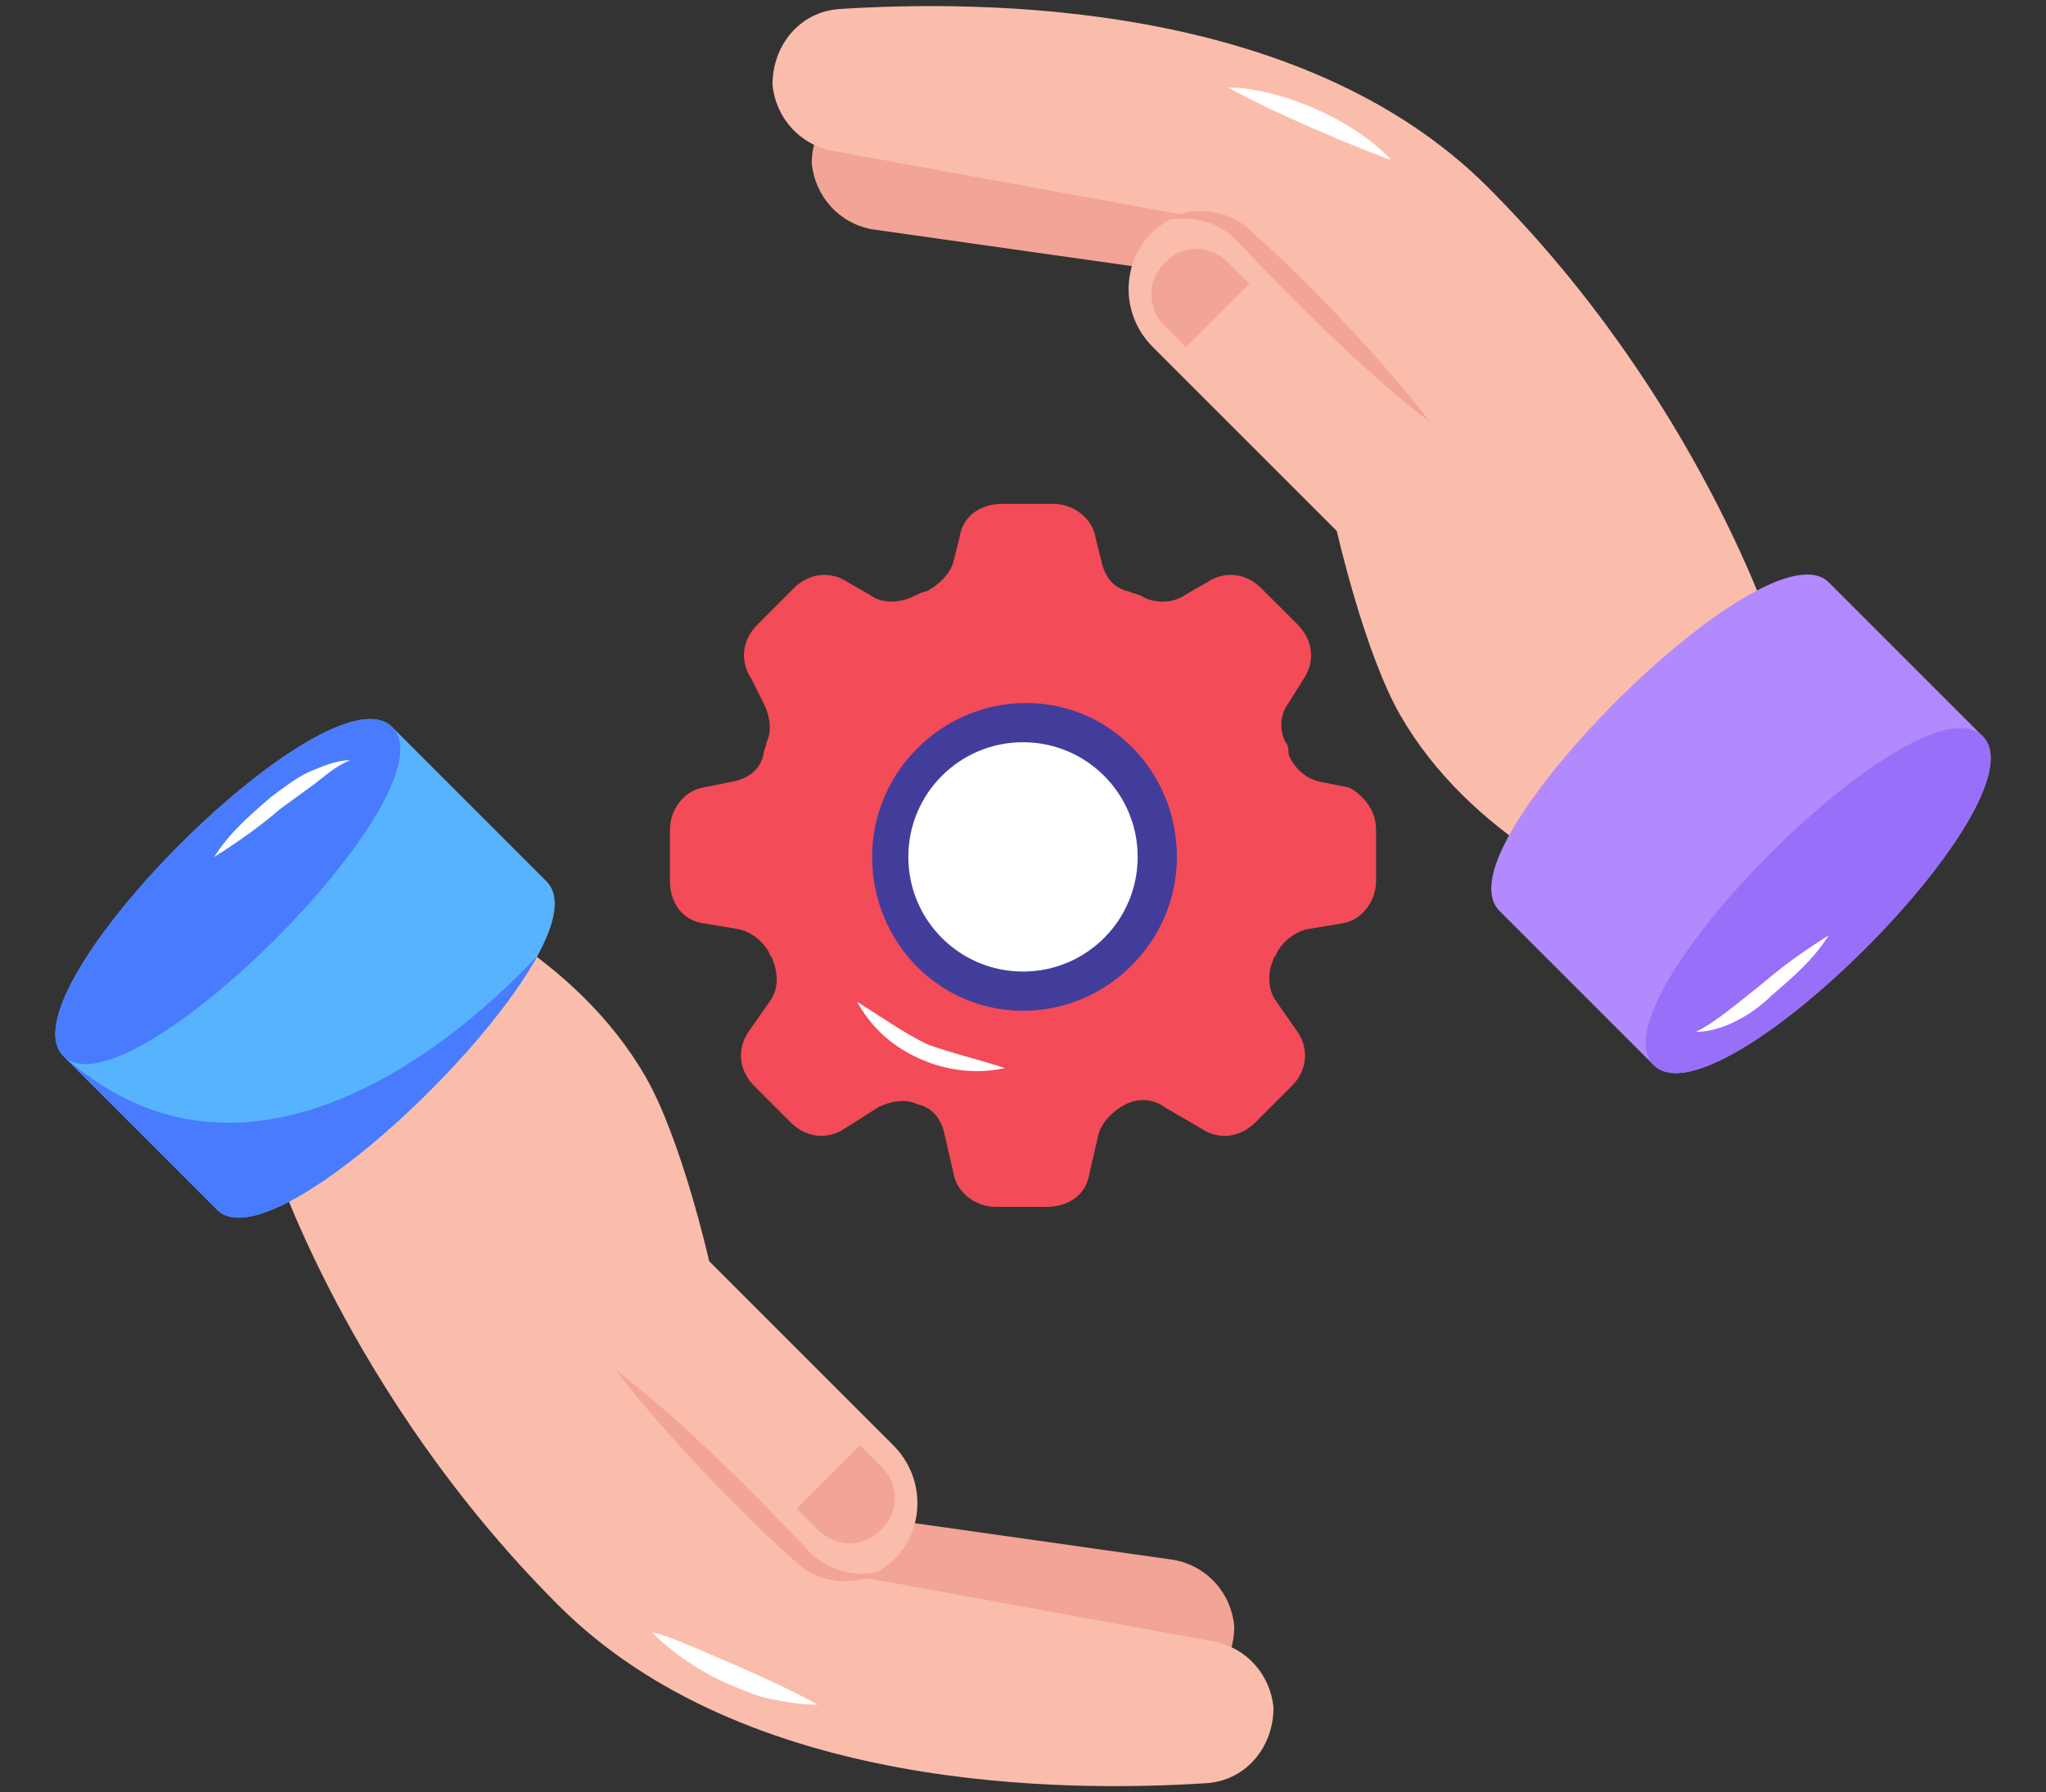
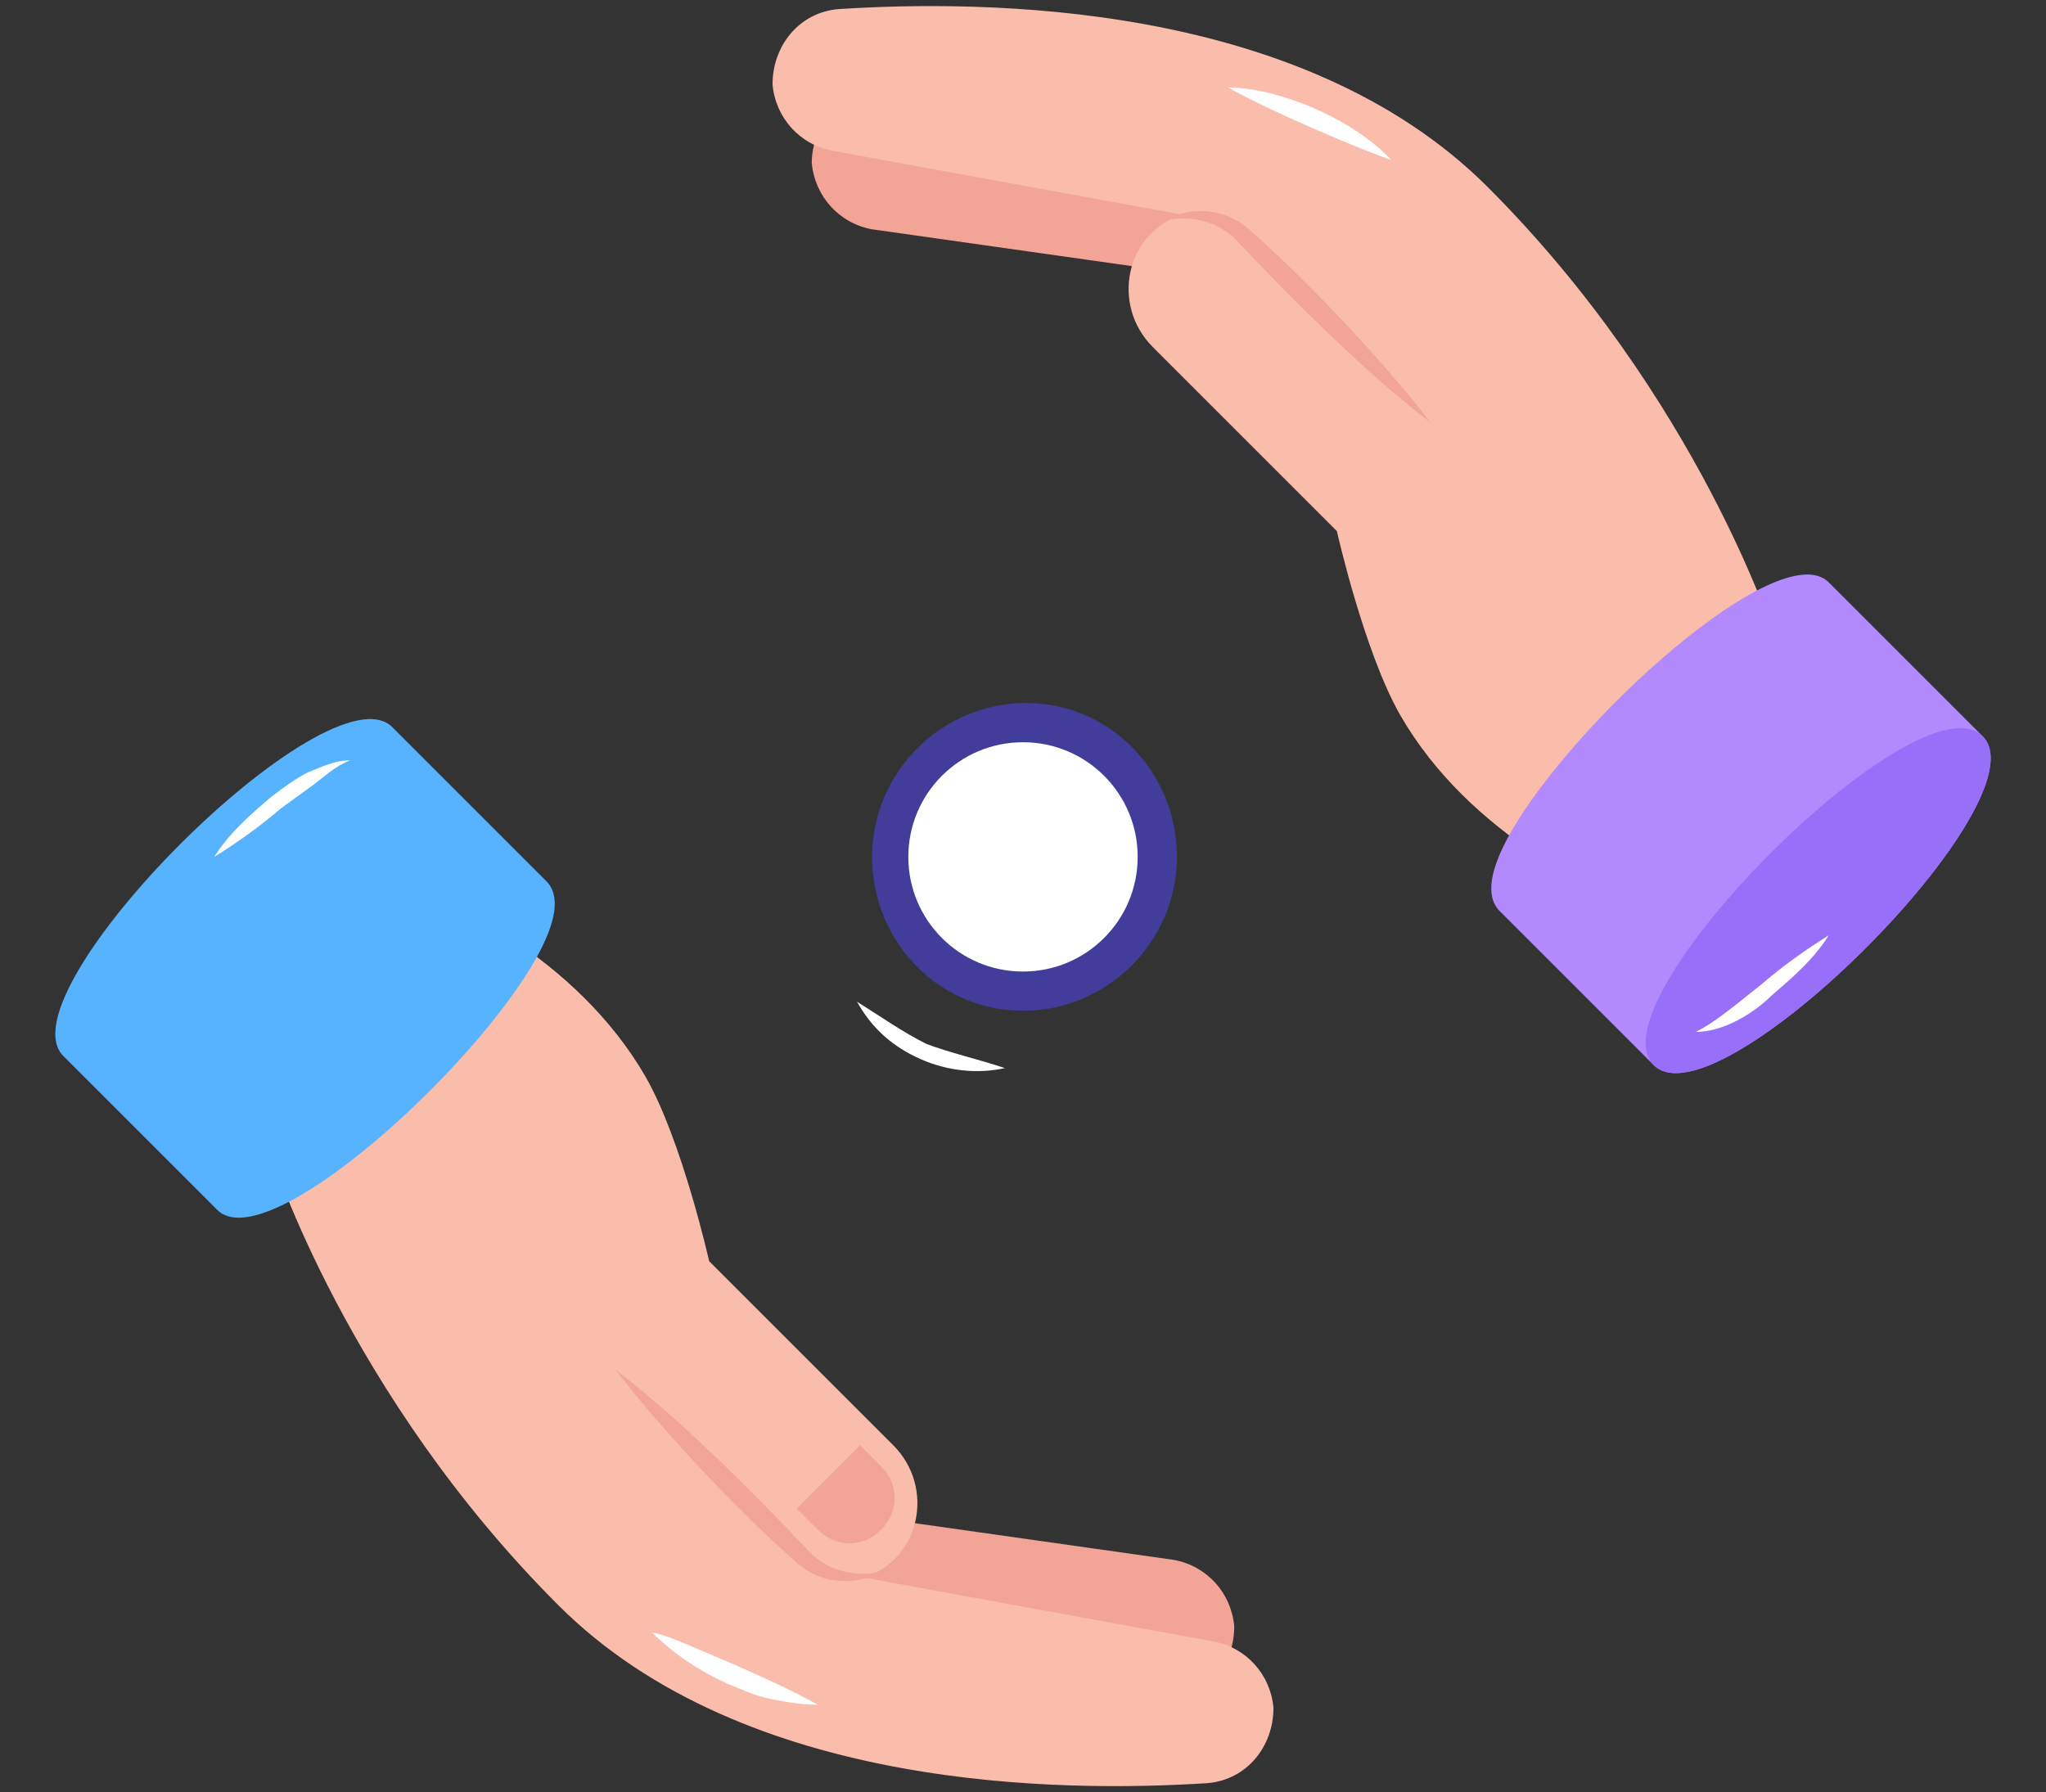
<svg xmlns="http://www.w3.org/2000/svg" height="59.4" preserveAspectRatio="xMidYMid meet" version="1.0" viewBox="0.1 4.3 67.8 59.4" width="67.8" zoomAndPan="magnify">
  <rect x="0.1" y="4.3" width="67.8" height="59.4" fill="#333333" stroke="none" />
  <g>
    <g>
      <g>
        <g id="change1_1">
          <path d="M17.3,54.8c6.2,6.2,16.8,6.2,21.5,5.9c1.3-0.1,2.2-1.2,2.2-2.5c-0.1-1.1-0.9-2-2-2.2l-12.7-1.8L17.3,54.8z" fill="#f2a496" />
        </g>
      </g>
      <g>
        <g id="change2_2">
          <path d="M6.3,37.4c-0.5,0.9-0.3,2,0.4,2.8l2.4,2.4c0,0,2.5,7.9,9.5,14.9c6.2,6.2,16.8,6.2,21.5,5.9 c1.3-0.1,2.2-1.2,2.2-2.5c-0.1-1.1-0.9-2-2-2.2l-11.5-2.1c0,0,0,0,0,0c0,0,0,0-0.1,0c1.9-0.6,2.4-3,1-4.4l-6.1-6.1 c0,0-0.9-4-2.1-6.1c-2.3-4-6.7-6-8.8-6.8c-0.7-0.3-1.5-0.3-2.1,0C8.7,34.2,7.3,35.6,6.3,37.4z" fill="#fabdab" />
        </g>
        <g id="change1_5">
          <path d="M29.3,56.4c-1,0.2-1.9-0.1-2.5-0.8c-1.8-1.9-4.2-4.3-6.3-5.9c1.6,2.1,4.2,4.8,5.9,6.3 C27.2,56.8,28.4,56.9,29.3,56.4z" fill="#f2a496" />
        </g>
        <g id="change3_6">
          <path d="M27.2,60.8c-0.9-0.5-1.8-0.9-2.7-1.3l-1.4-0.6c-0.5-0.2-0.9-0.4-1.4-0.5c0.7,0.7,1.6,1.3,2.5,1.7 c0.5,0.2,0.9,0.4,1.4,0.5C26.1,60.7,26.6,60.8,27.2,60.8z" fill="#fff" />
        </g>
      </g>
      <g id="change1_2">
        <path d="M28.6,52.2l0.7,0.7c0.6,0.6,0.6,1.5,0,2.1c-0.6,0.6-1.5,0.6-2.1,0l-0.7-0.7L28.6,52.2z" fill="#f2a496" />
      </g>
      <g id="change4_1">
        <path d="M2.2,39.3l5.1,5.1c1.6,1.6,8.5-4.6,10.6-8.4c0.6-1.1,0.8-2,0.3-2.5l-5.1-5.1C11,26.3,0.1,37.2,2.2,39.3z" fill="#57b3fe" />
      </g>
      <g id="change5_1">
-         <path d="M2.2,39.3c2.1,2.1,13-8.8,10.9-10.9C11,26.3,0.1,37.2,2.2,39.3z" fill="#497bfe" />
-       </g>
+         </g>
      <g id="change5_2">
-         <path d="M2.2,39.3l5.1,5.1c1.6,1.6,8.5-4.6,10.6-8.4C17.9,35.9,9.5,45.8,2.2,39.3z" fill="#497bfe" />
-       </g>
+         </g>
      <g id="change3_1">
        <path d="M11.7,29.5c-0.5,0-0.9,0.2-1.4,0.4c-0.4,0.2-0.8,0.5-1.2,0.8c-0.7,0.6-1.4,1.2-1.9,2c0.8-0.5,1.5-1,2.2-1.6 l1.1-0.8C10.9,30,11.2,29.7,11.7,29.5z" fill="#fff" />
      </g>
    </g>
    <g>
      <g>
        <g id="change1_3">
          <path d="M50.7,13.2c-6.2-6.2-16.8-6.2-21.5-5.9C27.9,7.4,27,8.5,27,9.7c0.1,1.1,0.9,2,2,2.2l12.7,1.8L50.7,13.2z" fill="#f2a496" />
        </g>
      </g>
      <g>
        <g id="change2_1">
          <path d="M61.7,30.6c0.5-0.9,0.3-2-0.4-2.8l-2.4-2.4c0,0-2.5-7.9-9.5-14.9c-6.2-6.2-16.8-6.2-21.5-5.9 c-1.3,0.1-2.2,1.2-2.2,2.5c0.1,1.1,0.9,2,2,2.2l11.5,2.1c0,0,0,0,0,0c0,0,0,0,0.1,0c-1.9,0.6-2.4,3-1,4.4l6.1,6.1 c0,0,0.9,4,2.1,6.1c2.3,4,6.7,6,8.8,6.8c0.7,0.3,1.5,0.3,2.1,0C59.3,33.8,60.7,32.4,61.7,30.6z" fill="#fabdab" />
        </g>
        <g id="change1_4">
          <path d="M38.7,11.6c1-0.2,1.9,0.1,2.5,0.8c1.8,1.9,4.2,4.3,6.3,5.9c-1.6-2.1-4.2-4.8-5.9-6.3 C40.8,11.2,39.6,11.1,38.7,11.6z" fill="#f2a496" />
        </g>
        <g id="change3_4">
          <path d="M40.8,7.2c1.4,0.8,4.5,2.1,5.4,2.4C44.9,8.2,42.4,7.2,40.8,7.2z" fill="#fff" />
        </g>
      </g>
      <g id="change1_6">
-         <path d="M39.4,15.8l-0.7-0.7c-0.6-0.6-0.6-1.5,0-2.1c0.6-0.6,1.5-0.6,2.1,0l0.7,0.7L39.4,15.8z" fill="#f2a496" />
-       </g>
+         </g>
      <g id="change6_1">
        <path d="M65.8,28.7l-5.1-5.1c-1.6-1.6-8.5,4.6-10.6,8.4c-0.6,1.1-0.8,2-0.3,2.5l5.1,5.1 C57,41.7,67.9,30.8,65.8,28.7z" fill="#b28afd" />
      </g>
      <g id="change7_1">
        <path d="M65.8,28.7c-2.1-2.1-13,8.8-10.9,10.9C57,41.7,67.9,30.8,65.8,28.7z" fill="#986ff9" />
      </g>
      <g id="change3_5">
        <path d="M56.3,38.5c0.9,0,1.9-0.6,2.5-1.2c0.7-0.6,1.4-1.2,1.9-2c-0.8,0.5-1.5,1-2.2,1.6 C57.5,37.7,56.9,38.2,56.3,38.5z" fill="#fff" />
      </g>
    </g>
    <g>
      <g>
        <g>
          <g id="change8_1">
-             <path d="M45.7,31.8v1.7c0,0.7-0.5,1.3-1.1,1.4l-1.2,0.2c-0.4,0.1-0.8,0.4-1,0.8c0,0.1-0.1,0.1-0.1,0.2 c-0.2,0.4-0.2,1,0.1,1.4l0.7,1c0.4,0.6,0.3,1.3-0.2,1.8l-1.2,1.2c-0.5,0.5-1.2,0.6-1.8,0.2L38.7,41c-0.4-0.3-0.9-0.3-1.3-0.1 c0,0,0,0,0,0c-0.4,0.2-0.8,0.6-0.9,1l-0.3,1.3c-0.1,0.7-0.7,1.1-1.4,1.1h-1.7c-0.7,0-1.3-0.5-1.4-1.1l-0.3-1.3 c-0.1-0.5-0.4-0.9-0.9-1c0,0,0,0,0,0c-0.4-0.2-0.9-0.1-1.3,0.1l-1.1,0.7c-0.6,0.4-1.3,0.3-1.8-0.2l-1.2-1.2 c-0.5-0.5-0.6-1.2-0.2-1.8l0.7-1c0.3-0.4,0.3-0.9,0.1-1.4c0-0.1-0.1-0.1-0.1-0.2c-0.2-0.4-0.6-0.7-1-0.8l-1.2-0.2 c-0.7-0.1-1.1-0.7-1.1-1.4v-1.7c0-0.7,0.5-1.3,1.1-1.4l1-0.2c0.5-0.1,0.9-0.4,1-0.9c0-0.1,0.1-0.3,0.1-0.4 c0.2-0.4,0.1-0.9-0.1-1.3L25,26.8c-0.4-0.6-0.3-1.3,0.2-1.8l1.2-1.2c0.5-0.5,1.2-0.6,1.8-0.2l0.7,0.4c0.4,0.3,0.9,0.3,1.4,0.1 c0.2-0.1,0.4-0.2,0.5-0.2c0.4-0.2,0.8-0.6,0.9-1l0.2-0.8c0.1-0.7,0.7-1.1,1.4-1.1h1.7c0.7,0,1.3,0.5,1.4,1.1l0.2,0.8 c0.1,0.5,0.4,0.9,0.9,1c0.2,0.1,0.4,0.1,0.5,0.2c0.4,0.2,1,0.2,1.4-0.1l0.7-0.4c0.6-0.4,1.3-0.3,1.8,0.2l1.2,1.2 c0.5,0.5,0.6,1.2,0.2,1.8l-0.5,0.8c-0.3,0.4-0.3,0.9-0.1,1.3c0.1,0.1,0.1,0.3,0.1,0.4c0.2,0.5,0.6,0.8,1,0.9l1,0.2 C45.2,30.6,45.7,31.1,45.7,31.8z" fill="#f34b58" />
-           </g>
+             </g>
        </g>
        <g id="change9_1">
          <path d="M39.1,32.7c0,2.8-2.3,5.1-5.1,5.1S29,35.5,29,32.7c0-2.8,2.3-5.1,5.1-5.1S39.1,29.9,39.1,32.7z" fill="#423d9b" />
        </g>
        <g id="change3_2">
          <path d="M37.8,32.7c0,2.1-1.7,3.8-3.8,3.8c-2.1,0-3.8-1.7-3.8-3.8c0-2.1,1.7-3.8,3.8-3.8 C36.1,28.9,37.8,30.6,37.8,32.7z" fill="#fff" />
        </g>
      </g>
      <g id="change3_3">
        <path d="M33.4,39.7c-0.9,0.2-1.9,0.1-2.8-0.3c-0.9-0.4-1.6-1-2.1-1.9c0.8,0.5,1.5,1,2.3,1.4 C31.6,39.2,32.5,39.4,33.4,39.7z" fill="#fff" />
      </g>
    </g>
  </g>
</svg>